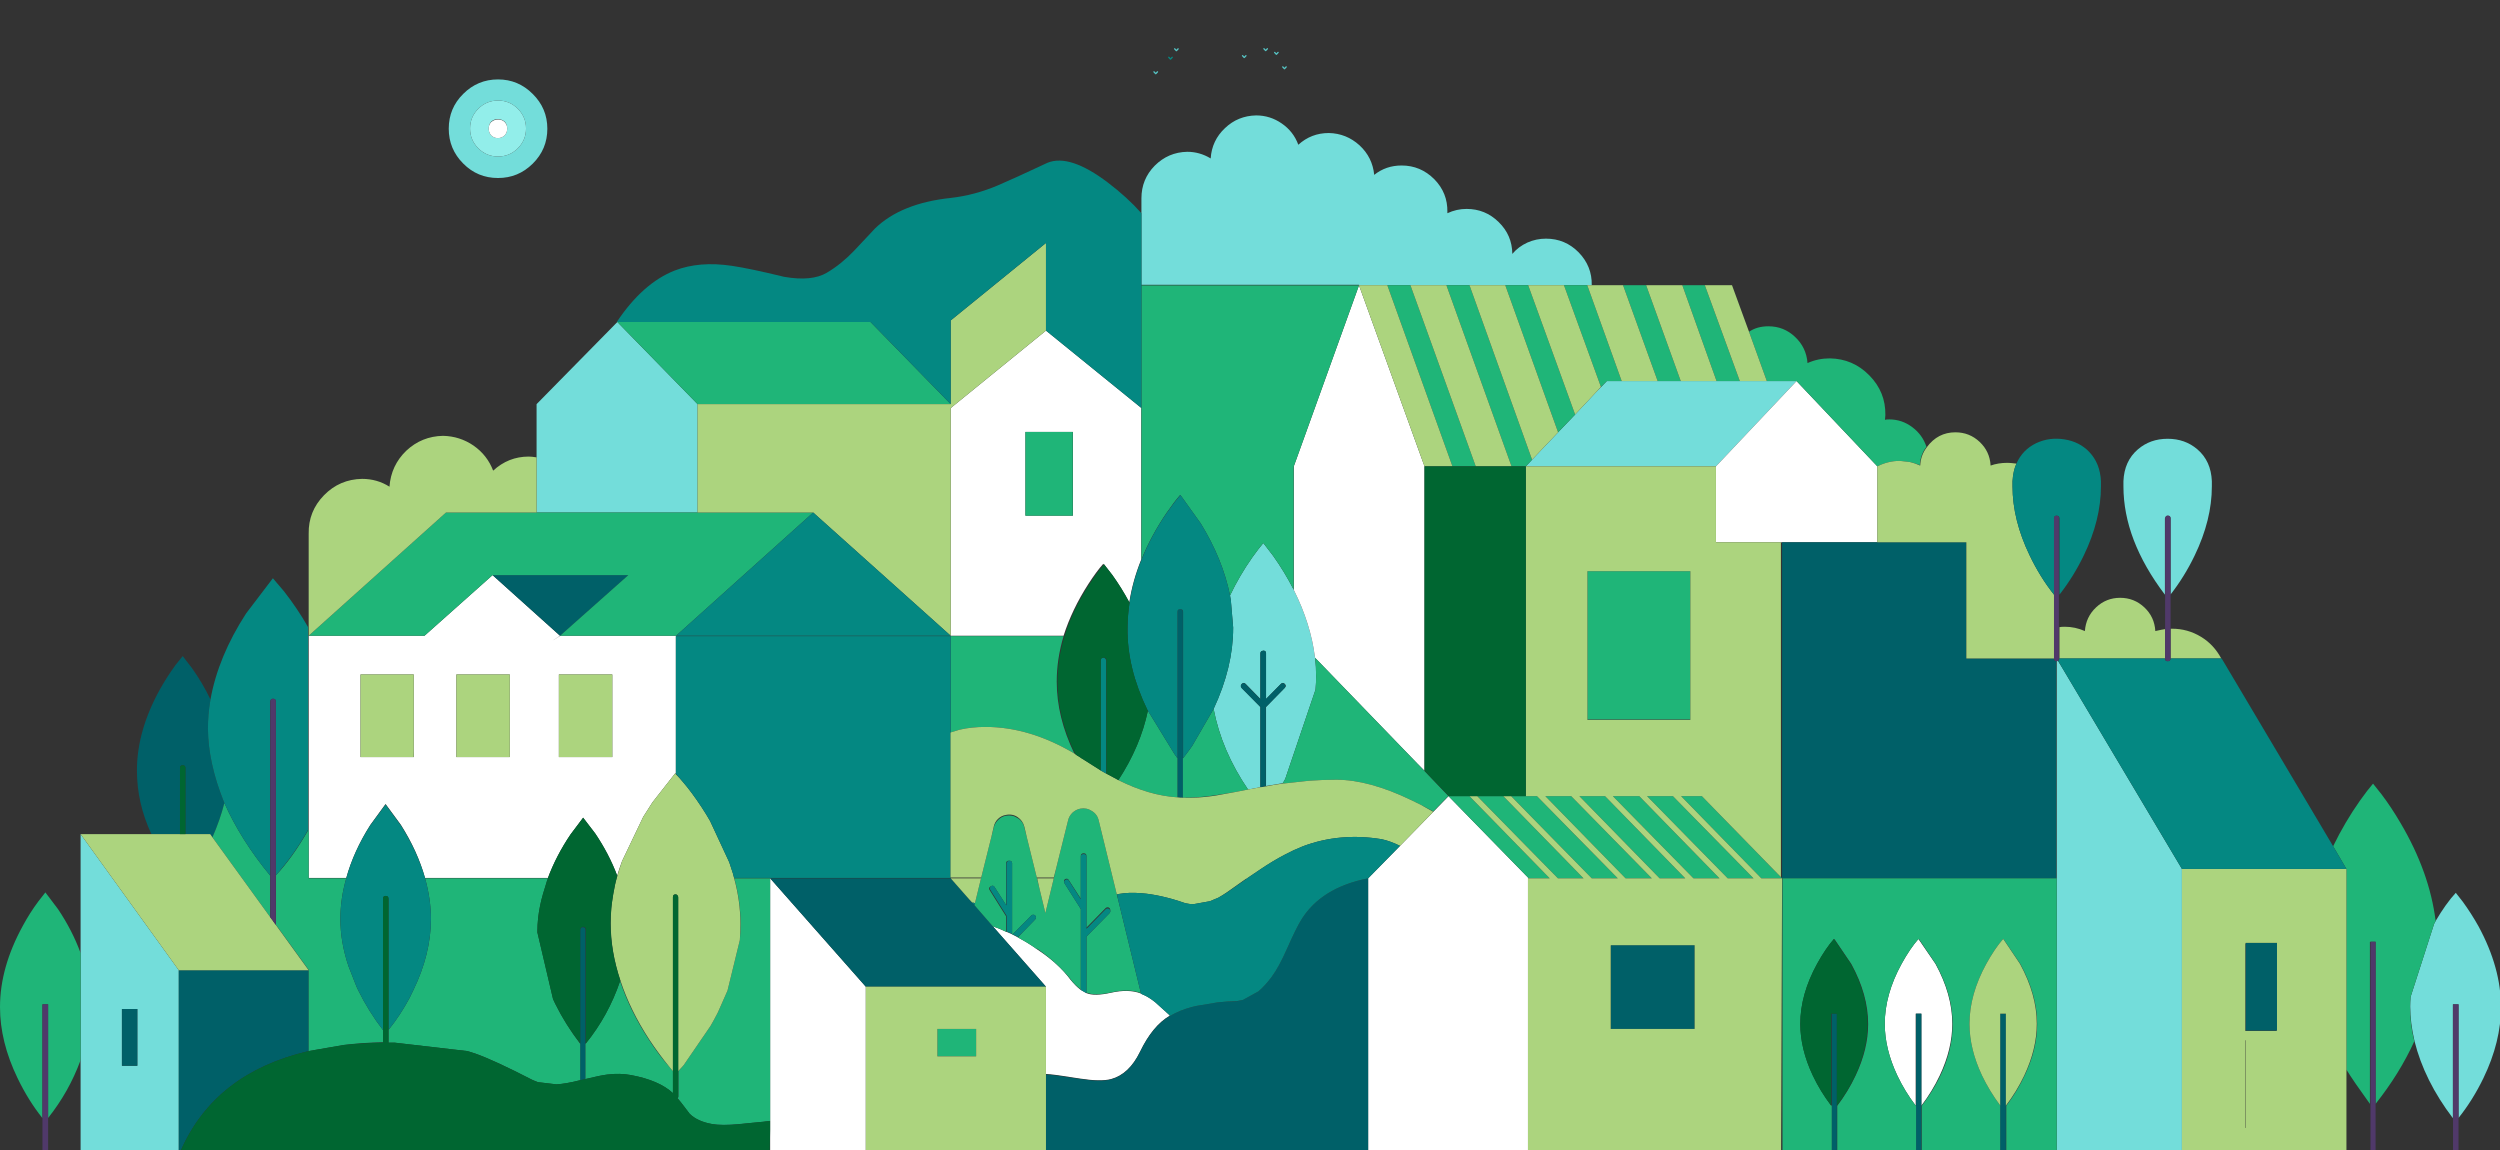
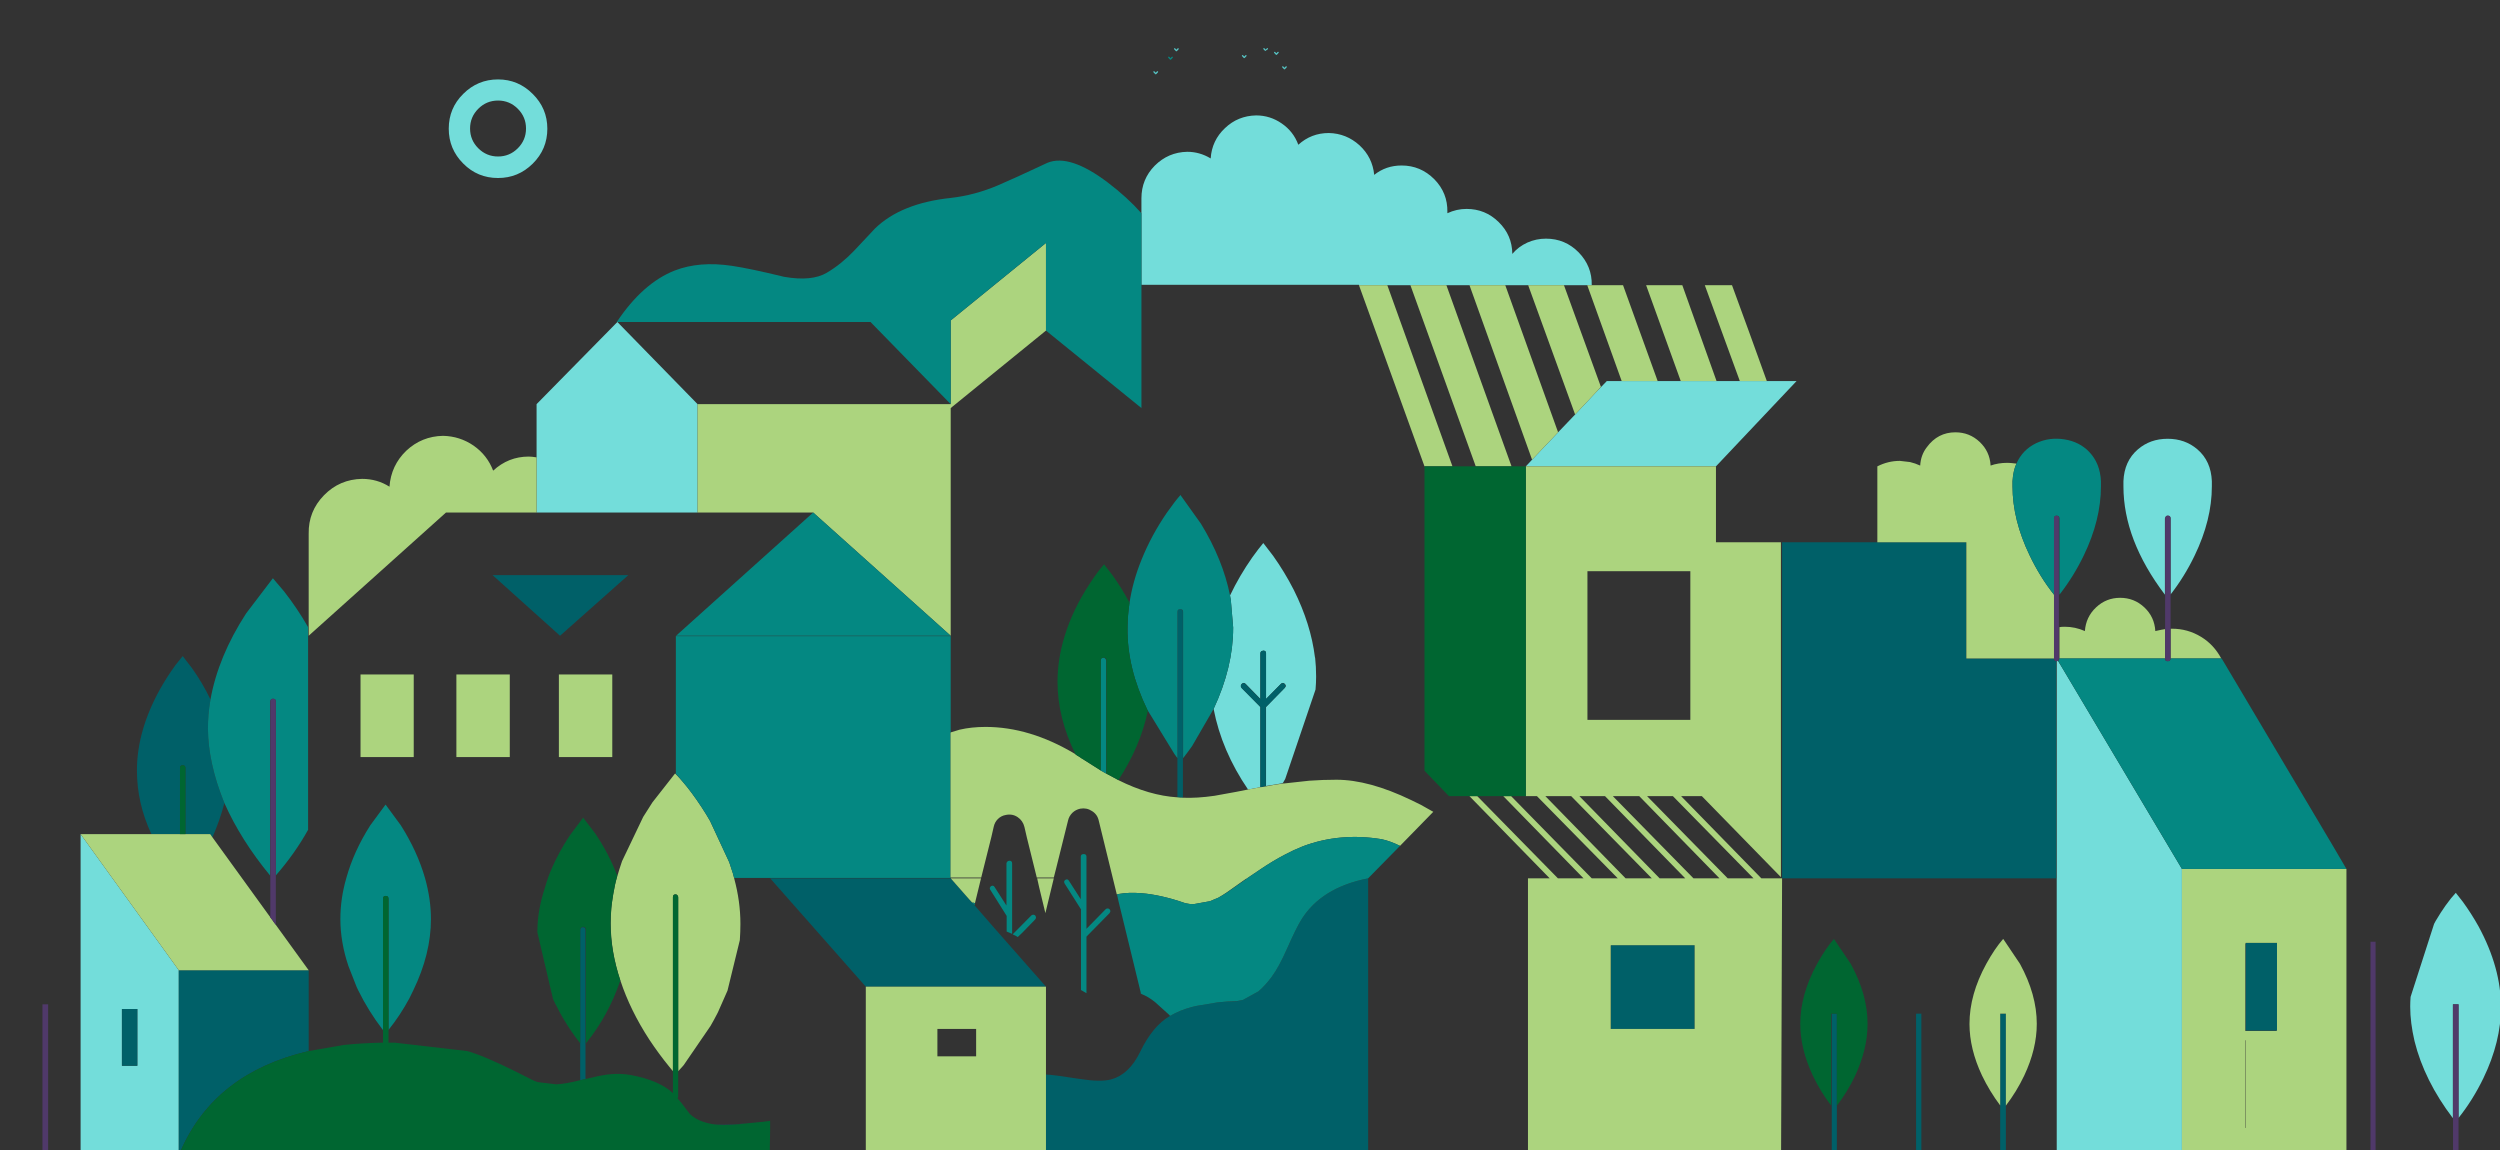
<svg xmlns="http://www.w3.org/2000/svg" id="lesparcsamenageur_anim_gauche" image-rendering="auto" baseProfile="basic" version="1.1" x="0px" y="0px" width="639" height="294">
  <rect width="100%" height="100%" fill="#333333" stroke="none" />
  <g id="copie-S.__C3.__A9quence-1r1" overflow="visible">
    <path fill="#73DDDA" stroke="none" d="M136.15 24Q132.45 20.3 127.3 20.3 122.1 20.3 118.4 24 114.7 27.65 114.7 32.9 114.7 38.1 118.4 41.8 122.05 45.5 127.3 45.5 132.45 45.5 136.15 41.85 139.9 38.15 139.9 32.9 139.9 27.7 136.15 24M132.35 27.8Q134.45 29.9 134.45 32.85 134.45 35.8 132.35 37.9 130.25 40 127.3 40 124.35 40 122.25 37.9 120.15 35.8 120.15 32.85 120.15 29.9 122.25 27.8 124.35 25.7 127.3 25.7 130.25 25.7 132.35 27.8M20.6 213.2L20.6 243.6 20.6 269.8 20.6 294 45.7 294 45.7 248 20.6 213.2M31.15 257.9L31.2 257.9 35.1 257.9 35.1 272.4 31.2 272.4 31.15 272.4 31.15 257.9M178.3 131L178.3 103.3 157.8 82.3 137.15 103.3 137.15 116.9 137.15 131 178.3 131M633.5 236.75Q631.65 233.45 629.5 230.5L627.7 228.2Q625.2 230.9 622.55 235.4 622.35 235.75 622.15 236.15L616.15 254.8Q616.05 256.05 616.05 257.3 616.05 261.35 617.15 266.1 619.65 276.2 626.95 285.8L626.95 256.7 627 256.7 628.4 256.7 628.4 285.75Q632 281.25 634.75 275.6 639.25 266.3 639.25 257.4 639.25 247.35 633.5 236.75M330.7 150.8Q330.698 150.748 330.65 150.7 328.35 146.2 325.4 142.05L322.9 138.8Q321.75 140.15 320.1 142.45 316.8 147.15 314.4 152.2L314.4 152.25Q314.447 152.393 314.45 152.5L314.45 152.55 314.6 153.35 315.2 160.4Q315.2 160.45 315.2 160.5 315.2 170.5 310.2 181.2 312.25 191.9 319 201.8L322.2 201.2 322.15 201.2 322.15 180.7 317.35 175.85Q317.15 175.55 317.15 175.35 317.15 175.1 317.35 174.85L317.4 174.8Q317.9 174.3 318.4 174.8L322.15 178.65 322.15 167Q322.15 166.7 322.35 166.5 322.5 166.35 322.75 166.35 322.8 166.3 322.85 166.3L322.9 166.3Q323.6 166.3 323.6 166.95L323.6 178.65 327.4 174.8Q327.9 174.3 328.4 174.8 328.9 175.3 328.4 175.8L328.35 175.85 323.6 180.7 323.6 200.9 327.8 200.2Q327.85 200.15 327.95 200.05 328 199.95 328.1 199.8L328.5 199.1 336.25 176.25Q336.4 174.55 336.4 172.9 336.4 170.45 336.15 168.15 336.1 168.05 336.1 168 335.05 159.5 330.7 150.8M414.5 97.4L410.7 97.4 407.95 100.25 402.6 105.95 398.25 110.5 391.6 117.5 390 119.2 438.6 119.2 459.2 97.4 451.6 97.4 444.7 97.4 438.75 97.4 429.6 97.4 423.7 97.4 414.5 97.4M405.7 72.9L406.85 72.9Q406.95 68.05 403.5 64.5 400.05 61 395.15 61 392.65 61 390.4 62 388.1 63.05 386.55 64.9 386.5 60.1 383.05 56.75 379.65 53.4 374.85 53.4 372.3 53.4 369.95 54.5L369.95 54.2Q370.05 49.3 366.6 45.8 363.1 42.3 358.25 42.3 354.25 42.3 351.25 44.7 350.8 40.2 347.5 37.15 344.15 34.1 339.65 34 335.15 34 331.85 37 330.6 33.6 327.6 31.55 324.65 29.5 321.05 29.5 316.4 29.6 313.1 32.75 309.75 35.9 309.45 40.5 306.65 38.8 303.45 38.8 298.6 38.9 295.15 42.35 291.75 45.8 291.75 50.7L291.75 54.5 291.75 72.8 347.35 72.8 347.35 72.9 354.6 72.9 360.5 72.9 369.7 72.9 375.6 72.9 384.75 72.9 390.6 72.9 399.75 72.9 405.7 72.9M526 168.9Q525.9 169 525.7 169L525.7 224.5 525.7 294 557.7 294 557.7 222.1 527.05 170.6 526 168.9M565.35 123Q565.15 117.85 561.65 114.85 558.5 112.15 554.05 112.15 549.6 112.15 546.45 114.85 542.95 117.85 542.75 123L542.75 124.3Q542.75 138 553.35 152L553.35 132.5Q553.393 132.324 553.5 132.2L553.55 132.15 553.55 132.05 553.6 132Q553.6 131.95 553.65 131.95 553.8 131.8 554.05 131.8L554.1 131.8Q554.8 131.8 554.8 132.5L554.8 151.95Q558.35 147.4 560.95 142 565.35 132.9 565.35 124.3L565.35 123Z" />
-     <path fill="#92EEEA" stroke="none" d="M134.45 32.85Q134.45 29.9 132.35 27.8 130.25 25.7 127.3 25.7 124.35 25.7 122.25 27.8 120.15 29.9 120.15 32.85 120.15 35.8 122.25 37.9 124.35 40 127.3 40 130.25 40 132.35 37.9 134.45 35.8 134.45 32.85M124.95 32.4Q125.05 31.65 125.55 31.1 126.25 30.45 127.25 30.45 128.25 30.45 129 31.1 129.5 31.65 129.6 32.4L129.65 32.85 129.65 32.9 129.55 33.6Q129.4 34.15 129 34.6 128.25 35.3 127.25 35.3 126.25 35.3 125.55 34.6 125.15 34.15 125 33.6L124.9 32.9 124.9 32.85 124.95 32.4Z" />
-     <path fill="#FFF" stroke="none" d="M125.55 31.2Q125.05 31.75 124.95 32.4L124.9 32.85 124.9 32.9 125 33.6Q125.15 34.15 125.55 34.6 126.25 35.3 127.25 35.3 128.25 35.3 129 34.6 129.4 34.15 129.55 33.6L129.65 32.9 129.65 32.85 129.6 32.4Q129.5 31.75 129 31.2 128.35 30.55 127.3 30.55 126.3 30.55 125.55 31.2M196.9 224.55L196.85 224.5 196.85 286.5 196.85 288.75 196.85 294 221.3 294 221.3 252.2 196.9 224.55M260.15 239.6Q260.05 239.55 260 239.5L258.85 238.9 258.6 238.75 258.5 238.7 257.15 238.15 256.7 237.95Q255.9 237.55 254.8 237.15L253.75 236.75 267.35 252.2 267.35 274.5Q269.1 274.55 276.2 275.7 281.4 276.5 284 275.8 288.6 274.55 291.4 268.8 294.6 262.15 299 259.6 298.9 259.5 298.85 259.4L295.25 256.15Q293.5 254.75 291.85 254.1L291.6 253.95 291.5 253.9Q288.4 252.75 283.95 253.75 279.7 254.7 277.7 253.85 277.65 253.8 277.6 253.8L276.3 253.05 276.2 253Q275 252.1 273.6 250.4 270.55 246.25 265 242.6L264.95 242.55Q264.9 242.55 264.9 242.5L264.85 242.5Q264.8 242.5 264.8 242.45 262.95 241.1 260.15 239.6M291.7 104.3L291.75 104.3 267.35 84.5 243 104.3 243 162.5 271.85 162.5Q274 155.75 278.2 149.25 280.3 146 282 144.1L282.15 144.3 282.2 144.25 284.3 146.95Q286.7 150.3 288.65 153.95 289.5 148.45 291.7 143L291.7 104.3M274.2 110.4L274.25 110.4 274.25 131.8 274.2 131.8 262.1 131.8 262.1 110.4 274.2 110.4M172.85 162.5L172.8 162.5 143.25 162.5 141.2 163.75 143.15 162.5 125.9 147 108.5 162.5 78.9 162.5 78.9 212 78.9 224.4 88.5 224.4Q90.4 217.55 94.65 210.85L98.55 205.5 102.45 210.8Q106.7 217.5 108.65 224.4L140.05 224.4Q142.2 218.65 145.85 213.25L149.05 209 152.15 213.05Q155.65 218.25 157.75 223.8L157.75 223.85Q158.3 221.95 159 220.1L164.4 208.8 166.15 206.05Q166.45 205.55 166.75 205.1L172.55 197.7 172.6 197.75 172.65 197.65 172.75 197.75 172.75 162.6 172.85 162.6 172.85 162.5M105.75 193.5L92.15 193.5 92.15 172.4 105.75 172.4 105.75 191.55 105.8 193.5 105.75 193.5M116.65 193.5L116.65 172.4 130.3 172.4 130.3 193.5 116.65 193.5M156.5 193.5L142.85 193.5 142.85 172.4 156.5 172.4 156.5 193.5M370.25 203.5L366.35 207.5 357.85 216.2 349.7 224.5 349.7 294 390.55 294 390.55 224.5 390.75 224.5 370.25 203.5M481.75 261.7Q481.75 268.1 484.95 274.9 486.9 279 489.65 282.6L489.65 282.45 489.65 259.1 489.75 259.1 491.1 259.1 491.1 282.6Q493.85 279 495.8 274.9 499 268.1 499 261.7 499 254.2 494.7 246.35L490.45 240.15 490.35 240Q488.2 242.45 486.05 246.35 481.75 254.2 481.75 261.7M479.85 138.6L479.85 119.2 459.2 97.4 438.6 119.2 438.6 138.6 455.2 138.6 455.5 138.6 479.85 138.6M347.35 72.9L347.35 72.95 331.2 117.8 330.7 119.2 330.7 150.8Q335.05 159.5 336.1 168 336.1 168.05 336.15 168.15L362.35 195.25 364.1 197 364.1 119.2 347.35 72.9Z" />
    <path fill="#006068" stroke="none" d="M188.95 287.35Q190.45 287.2 191.65 287.05 190.05 287.2 189 287.3 184.45 287.7 182 287.3 184.45 287.8 188.95 287.35M247.8 229.95L243 224.5 196.85 224.5 196.9 224.55 221.3 252.2 267.35 252.2 253.75 236.75 249.1 231.4 247.8 229.95M78.9 268.65L78.9 248 45.7 248 45.7 294 46.25 294Q54.95 274.3 78.7 268.7 78.8 268.7 78.9 268.65M35.1 257.9L31.2 257.9 31.2 272.4 35.1 272.4 35.1 257.9M149.65 237.7Q149.65 237 149 237 148.55 237 148.4 237.3 148.3 237.45 148.3 237.7L148.3 266.65 148.3 266.8 148.3 276.1 148.35 276.1 149.65 275.8 149.65 266.8 149.65 237.7M160.6 147L125.9 147 143.15 162.5 160.6 147M49.05 170.75L46.7 167.7 44.85 170Q42.7 172.95 40.85 176.25 35 186.85 35 196.9 35 205.3 38.7 213.2L46 213.2 46 196.3Q46 195.6 46.7 195.6 47.4 195.6 47.4 196.3L47.4 213.2 53.7 213.2 53.8 213.3 54.25 213.95 54.3 214Q56.25 209.55 57.35 205.25 57.3 205.1 57.25 205 53.2 194.95 53.15 186.2 53.15 182.55 53.75 179.1 53.8 178.95 53.8 178.8 51.8 174.6 49.05 170.75M301.65 155.7Q300.95 155.7 300.95 156.4L300.95 193.75 300.95 193.8 300.95 203.8 301 203.8Q301.5 203.9 302.35 203.9L302.35 193.8 302.35 156.4Q302.35 155.75 301.7 155.7L301.65 155.7M491.1 259.1L489.75 259.1 489.75 282.6 489.75 294 491.1 294 491.1 282.6 491.1 259.1M512.7 259.1L511.25 259.1 511.25 282.55 511.25 294 512.7 294 512.7 282.6 512.7 259.1M582 241L574 241 574 241.15 574 263.4 581.9 263.4 582 263.4 582 241M332.6 235.1Q331.35 237.1 329 242.4 326.9 247.15 325.1 249.6 323.45 251.85 321.65 253.4L317.75 255.55 317.35 255.65Q316.65 255.85 315.95 255.95 313.5 256 311.25 256.2L305.85 257.1Q305.2 257.25 304.6 257.4 301.55 258.2 299.1 259.65 299.05 259.7 299 259.7 294.6 262.25 291.4 268.9 288.6 274.65 284 275.9 281.3 276.6 276.15 275.8 269.15 274.7 267.35 274.65L267.35 294 349.7 294 349.7 224.5Q337.7 226.85 332.6 235.1M469.5 259.1L468.2 259.1 468.2 282.65 468.2 294 469.5 294 469.5 282.6 469.5 259.1M411.75 241.6L411.75 241.65 411.75 263 433.15 263 433.15 241.6 411.75 241.6M328.35 175.85Q328.8 175.3 328.35 174.85 328.15 174.6 327.85 174.6 327.65 174.6 327.4 174.8L323.6 178.65 323.6 166.95Q323.6 166.3 322.9 166.3L322.85 166.3Q322.8 166.3 322.75 166.35 322.5 166.35 322.35 166.5 322.15 166.7 322.15 167L322.15 178.65 322.15 178.7 318.35 174.85Q318.15 174.6 317.85 174.6 317.65 174.6 317.4 174.8L317.35 174.85Q317.15 175.1 317.15 175.35 317.15 175.55 317.35 175.85L322.15 180.7 322.15 201.2 322.2 201.2Q322.95 201 323.55 201L323.55 180.85 323.35 180.9 323.6 180.7 328.35 175.85M525 168.35L525 168.3 502.6 168.3 502.6 138.6 479.85 138.6 455.5 138.6 455.5 224.5 455.6 224.5 525.55 224.5 525.55 169 525.65 169Q525.048 168.981 525 168.35Z" />
-     <path fill="#1FB578" stroke="none" d="M189.3 236.1Q189.3 238.2 189.1 240.3L185.95 253.2 183.5 258.75Q183 259.7 182.5 260.65 182.05 261.45 181.6 262.25L174.75 272.25 174.4 272.65Q173.9 273.2 173.4 273.8L173.4 280.3Q173.4 280.5 173.2 280.7 173.65 281.25 174.2 281.95L176.3 284.7Q178.3 286.65 182 287.3 184.45 287.7 189 287.3 190.05 287.2 191.65 287.05L195.3 286.7Q195.45 286.65 195.6 286.65 196.05 286.6 196.5 286.55 196.65 286.5 196.85 286.5L196.85 224.5 187.7 224.5Q189.3 230.55 189.3 236.1M249.5 270L249.5 263 239.6 263 239.6 270 249.5 270M283.6 232.1Q283.85 232.45 283.8 232.75 283.85 233.1 283.6 233.4L277.7 239.4 277.7 253.7Q279.75 254.6 284.05 253.65 288.45 252.65 291.55 253.8L291.6 253.8 285.9 230.4 285.45 228.6 280.85 209.8Q280.5 208.15 279.1 207.3 277.75 206.4 276.1 206.7 274.95 206.95 274.1 207.75 273.25 208.6 273 209.7L270 221.75 269.35 224.5 267.2 233.4 265.6 226.75 265 224.3 262.45 214 261.85 211.6Q261.5 209.95 260.1 209.1 258.75 208.2 257.1 208.5 256 208.7 255.15 209.55 254.3 210.35 254 211.5L253.4 213.9 250.8 224.3 250.75 224.5 249.2 230.85 249.15 230.9 249.1 231.4 253.75 236.75 254.8 237.15Q255.9 237.55 256.7 237.95L257.15 238.15 257.15 234.2 252.95 227.5Q252.6 226.95 253.15 226.6 253.2 226.55 253.25 226.55 253.25 226.5 253.3 226.5 253.9 226.2 254.2 226.7L257.15 231.3 257.15 220.7Q257.15 220 257.85 220 257.9 220 257.95 220L258 220Q258.7 220 258.7 220.7L258.7 238.7 258.6 238.65 258.6 238.75 258.85 238.9 258.9 238.85 258.85 238.8 263.6 234Q263.8 233.8 264.1 233.8 264.4 233.8 264.6 234 265 234.5 264.6 235L261.4 238.3 260.15 239.6Q262.95 241.1 264.8 242.45 264.848 242.498 264.9 242.5 264.9 242.55 264.95 242.55L265 242.6 265.05 242.45Q270.3 246.1 273.65 250.3 274.75 251.8 276.25 252.9L276.25 232.35 272.1 225.8Q272 225.6 272 225.45 271.8 225 272.25 224.7 272.5 224.55 272.75 224.6 273.05 224.7 273.15 224.9L276.25 229.7 276.25 218.95 276.25 218.8Q276.25 218.1 277 218.1 277.7 218.1 277.7 218.8L277.7 218.95 277.7 237.1 282.6 232.1Q282.8 231.9 283.1 231.9 283.4 231.9 283.6 232.1M20.6 243.6Q18.5 237.85 14.85 232.4L11.6 228.1 9.8 230.4Q7.6 233.35 5.8 236.7 0 247.3 0 257.4 0 266.3 4.5 275.6 7.25 281.3 10.85 285.8L10.85 256.7 12.3 256.7 12.3 285.75Q17.6 279.1 20.55 271.1L20.6 269.8 20.6 243.6M54.3 214L54.25 213.95 69.05 234.4 69.05 223.8Q61.55 214.7 57.35 205.25 56.25 209.55 54.3 214M149.75 266.7Q149.7 266.75 149.65 266.8L149.65 275.8Q153.3 274.9 155.25 274.65 158.5 274.25 161.35 274.8 168.5 276.15 172 279.4L172 273.8Q171.55 273.25 171.1 272.7 168.45 269.75 165.8 265.65 161 258.3 158.5 250.75 155.5 259.6 149.75 266.7M87 234.9Q87 229.7 88.5 224.5L78.9 224.5 78.9 224.4 78.9 212Q74.75 219.25 70.55 223.7L70.55 236.4 78.9 247.9 78.9 248 78.9 268.65 87.8 267.1Q92.55 266.5 97.9 266.4L97.9 263.3Q94.2 258.5 91.55 253.1 91.15 252.3 90.85 251.5L89.05 246.9Q87 240.8 87 234.9M139.55 226Q139.75 225.25 140.05 224.5L108.65 224.5Q110.15 229.85 110.15 234.9 110.15 243.8 105.65 253.1 105.15 254.15 104.65 255.15 102.25 259.6 99.3 263.25L99.3 266.5 100.85 266.5 119.4 268.65 119.95 268.8Q120.75 269.05 121.55 269.3 126.45 271.05 136.05 276 136.75 276.3 137.5 276.6L142.15 277.15Q142.2 277.15 142.25 277.15 144.5 277.05 148.3 276.1L148.3 266.8Q144.5 261.8 141.9 256.55 141.6 255.95 141.35 255.35L137.35 238.3Q137.35 238.25 137.35 238.2 137.35 236.4 137.55 234.6 137.9 231.55 138.8 228.45L139.55 226M178.3 103.3L243 103.3 222.5 82.3 157.8 82.3 178.3 103.3M300.6 193.3L300.2 192.75 293.4 181.65Q291.5 190.75 285.85 199.4 293.75 203.35 300.95 203.8L300.95 193.8Q300.799 193.611 300.65 193.4L300.6 193.3M302.4 193.75L302.35 193.8 302.35 203.9Q305.9 203.95 310.45 203.3 311.8 203.1 315.95 202.4L319 201.8Q312.25 191.9 310.2 181.2L304.7 190.7Q303.6 192.25 302.4 193.8L302.4 193.75M245.3 186.5Q248.35 185.8 251.9 185.8 263.15 185.8 274.6 192.6 270.1 183.3 270.1 174.2 270.1 168.45 271.85 162.6L243 162.6 243 187.2 245.3 186.5M262.1 131.8L274.2 131.8 274.2 110.4 262.1 110.4 262.1 131.8M172.8 162.5L207.85 131 178.3 131 137.15 131 114 131 78.9 162.5 108.5 162.5 125.9 147 160.6 147 143.15 162.5 143.25 162.5 172.8 162.5M613.6 210.4Q611.3 206.45 608.7 203L606.55 200.3Q605.2 201.85 603.2 204.65 599.3 210.2 596.35 216.3L599.75 222.1 599.75 273.4Q601.45 276.2 605.75 282.15L605.75 240.75 605.9 240.75 605.9 240.7 607.2 240.7 607.2 282.15Q613.35 274.4 617.1 266.15 616 261.75 616 257.35 616 256.1 616.15 254.8L622.15 236.15Q622.35 235.75 622.55 235.4 621 222.95 613.6 210.4M384.25 203.5L377.6 203.5 398.2 224.5 404.75 224.5 384.25 203.5M370.35 203.5L370.25 203.5 390.75 224.5 396.1 224.5 375.6 203.5 370.35 203.5M406.85 224.5L413.5 224.5 392.85 203.5 390 203.5 386.25 203.5 406.85 224.5M455.5 224.5L455.2 224.2 435 203.5 429.7 203.5 450.2 224.5 455.5 224.5M468.75 240L468.85 240.15Q468.85 240.1 468.9 240.05L473.2 246.4Q477.5 254.25 477.5 261.75 477.5 268.15 474.3 274.9 472.4 278.95 469.6 282.65L469.6 294 489.75 294 489.75 282.6Q489.7 282.5 489.65 282.45L489.65 282.6Q486.9 279 484.95 274.9 481.75 268.1 481.75 261.7 481.75 254.2 486.05 246.35 488.2 242.45 490.35 240L490.45 240.15Q490.45 240.1 490.5 240.05L494.8 246.4Q499.1 254.25 499.1 261.75 499.1 272.2 491.2 282.65L491.2 294 511.25 294 511.25 282.55Q508.55 278.95 506.6 274.9 503.4 268.1 503.4 261.7 503.4 254.2 507.7 246.35 509.85 242.45 512 240L512.1 240.1 512.1 240.05 516.4 246.4Q520.7 254.25 520.7 261.75 520.7 268.15 517.5 274.9 515.6 278.95 512.8 282.65L512.8 294 525.7 294 525.7 224.5 525.55 224.5 455.6 224.5 455.6 294 468.2 294 468.2 282.65Q468.1 282.55 468.05 282.45L468.05 282.6Q465.3 279 463.35 274.9 460.15 268.1 460.15 261.7 460.15 254.2 464.45 246.35 466.6 242.45 468.75 240M421 203.5L441.6 224.5 448.2 224.5 427.6 203.5 421 203.5M424.2 224.5L430.75 224.5 410.25 203.5 403.7 203.5 424.2 224.5M415.5 224.5L422.2 224.5 401.6 203.5 395 203.5 415.5 224.5M419 203.5L412.25 203.5 432.85 224.5 439.5 224.5 419 203.5M432.05 146L405.75 146 405.75 183.9 432.05 183.9 432.05 146M336.15 168.15Q336.4 170.45 336.4 172.9 336.4 174.55 336.25 176.25L328.5 199.1 328.1 199.8Q328 199.95 327.95 200.05 327.85 200.2 327.75 200.3 327.829 200.260 327.9 200.25L328.25 200.25 334.65 199.55Q338.1 199.3 341.55 199.3L341.6 199.3Q349.9 199.3 360.7 204.5L363.15 205.7Q364.7 206.5 366.35 207.4L370.15 203.5 370.25 203.5 362.35 195.25 336.15 168.15M330.65 119.25L331.2 117.8 347.35 72.95 291.75 72.95 291.75 104.3 291.75 143Q294.25 136.85 298.2 131.05 300.2 128.15 301.65 126.5L301.7 126.55 301.7 126.5 306.95 133.85Q312.55 143 314.4 152.2 316.8 147.15 320.1 142.45 321.75 140.15 322.9 138.8L325.4 142.05Q328.35 146.2 330.65 150.7L330.65 119.25M375.6 72.9L369.7 72.9 386.35 119.2 390 119.2 391.6 117.5 375.6 72.9M390.6 72.9L384.75 72.9 398.25 110.5 402.6 105.95 390.6 72.9M360.5 72.9L354.6 72.9 371.25 119.2 377.2 119.2 360.5 72.9M410.7 97.4L414.5 97.4 405.7 72.9 399.75 72.9 409.2 98.9 410.7 97.4M420.75 72.9L414.85 72.9 423.7 97.4 429.6 97.4 420.75 72.9M435.75 72.9L430 72.9 438.75 97.4 444.7 97.4 435.75 72.9M492.4 114.2Q491.4 111.15 488.8 109.2 486.15 107.2 482.9 107.2 482.2 107.2 481.8 107.3L481.9 106.1Q482 100.2 477.8 95.95 473.65 91.7 467.7 91.6 464.7 91.6 462 92.8 461.7 88.8 458.8 86.1 455.95 83.4 452 83.4 449.1 83.4 447.05 84.8L451.6 97.4 459.2 97.4 479.85 119.2Q482.6 117.8 485.6 117.8L488.2 118.1Q489.45 118.35 490.7 118.9 490.85 116.2 492.4 114.2Z" />
    <path fill="#ACD47E" stroke="none" d="M267.35 274.65L267.35 274.5 267.35 252.2 221.3 252.2 221.3 294 267.35 294 267.35 274.65M249.5 263L249.5 270 239.6 270 239.6 263 249.5 263M265.1 224.5L265.6 226.75 267.2 233.4 269.35 224.5 265.1 224.5M248.5 230.7Q248.85 230.7 249.2 230.85L250.75 224.5 243 224.5 247.8 229.95 248.5 230.7M54.25 213.95L53.8 213.3 53.7 213.2 47.4 213.2 46 213.2 38.7 213.2 20.6 213.2 45.7 248 78.9 248 70.5 236.4Q70.15 235.9 69.8 235.45 69.7 235.35 69.65 235.2L69.1 234.5 69.05 234.4 54.25 213.95M78.9 136.4L78.9 162.5 114 131 137.15 131 137.15 116.9Q135.85 116.7 135.15 116.7 129.95 116.7 126.05 120.3 124.55 116.35 121.05 113.9 117.55 111.5 113.25 111.4 107.8 111.5 103.85 115.2 99.95 118.95 99.55 124.4 96.4 122.4 92.55 122.4 86.8 122.5 82.8 126.6 78.8 130.7 78.9 136.4M172.75 197.9L172.6 197.75 172.55 197.7 166.75 205.1Q166.45 205.55 166.15 206.05L164.4 208.8 159 220.1Q158.35 222 157.8 223.9 157.6 224.6 157.4 225.3L157.2 226.15Q156.7 228.55 156.4 230.8L156.25 232.15Q156.1 234.1 156.1 236.1 156.1 243.2 158.6 250.7 161.1 258.25 165.95 265.7 168.4 269.4 171.1 272.7 171.55 273.25 172 273.8L172 229.3Q172 228.6 172.65 228.6 173 228.6 173.2 228.9 173.35 229.05 173.35 229.4L173.35 273.8Q173.85 273.2 174.4 272.65L174.75 272.25 181.6 262.25Q182.05 261.45 182.5 260.65 183 259.7 183.5 258.75L185.95 253.2 189.1 240.3Q189.25 238.2 189.25 236.1 189.25 230.4 187.65 224.5 187.5 223.9 187.35 223.3L186.4 220.4 181.5 209.85Q180.5 208.1 179.35 206.35 176.75 202.4 174.45 199.75 173.55 198.7 172.75 197.9M142.85 193.5L156.5 193.5 156.5 172.4 142.85 172.4 142.85 193.5M116.65 172.4L116.65 193.5 130.3 193.5 130.3 172.4 116.65 172.4M92.15 193.5L105.75 193.5 105.75 191.55 105.75 172.4 92.15 172.4 92.15 193.5M267.35 62.1L243 81.9 243 103.3 178.3 103.3 178.3 131 207.85 131 243 162.5 243 104.3 267.35 84.5 267.35 62.1M516.3 246.35L512.1 240.1 512 240Q509.85 242.45 507.7 246.35 503.4 254.2 503.4 261.7 503.4 268.1 506.6 274.9 508.55 278.95 511.25 282.55L511.25 259.1 512.7 259.1 512.7 282.6Q515.45 279 517.4 274.9 520.6 268.1 520.6 261.7 520.6 254.2 516.3 246.35M599.75 294L599.75 273.4 599.75 222.1 557.7 222.1 557.7 294 599.75 294M573.9 241.15L574 241.15 574 241 582 241 582 263.4 581.9 263.4 581.9 263.5 573.9 263.5 573.9 241.15M573.9 265.9L574 265.9 574 288.3 573.9 288.3 573.9 265.9M353.15 214.5Q355.3 214.95 357.85 216.2L366.35 207.5Q364.7 206.55 363.15 205.7L360.7 204.5Q349.9 199.3 341.6 199.3L341.55 199.3Q338.1 199.3 334.65 199.55L328.25 200.25 327.9 200.25Q327.839 200.260 327.8 200.3L327.75 200.3Q325.05 200.65 323.6 201 322.6 201.2 322.2 201.2L319 201.8 315.95 202.4Q312.25 203.1 310.45 203.4 305.95 204.05 302.35 203.9 301.5 203.9 301 203.8L300.95 203.8Q293.75 203.35 285.85 199.4 285.75 199.35 285.7 199.3L282.8 197.75 282.75 197.75 282.7 197.7Q281.85 197.2 281.35 196.95L281.3 196.9 277.2 194.3Q276.7 194 276.3 193.75L276.2 193.65Q275.6 193.25 275.3 193.1 275.05 192.95 274.9 192.8 274.75 192.7 274.6 192.6 263.15 185.8 251.9 185.8 248.35 185.8 245.3 186.5L243 187.2 242.9 187.2 242.9 224.3 243 224.3 250.8 224.3 253.4 213.9 254 211.3Q254.25 210.15 255.05 209.35 255.9 208.5 257.1 208.3 258.75 207.95 260.1 208.85 261.45 209.75 261.85 211.4L262.45 214 265 224.3 269.35 224.3 270 221.75 273 209.7Q273.25 208.6 274.1 207.75 274.95 206.95 276.1 206.7 277.75 206.4 279.1 207.3 280.5 208.15 280.85 209.8L285.45 228.6Q285.593 228.552 285.7 228.55L285.8 228.55 285.95 228.5Q288.4 228.05 291.75 228.3 296.75 228.7 302.95 230.85 303.5 230.95 304.05 231.05L305.1 231.1 309.25 230.35 311.4 229.45Q312.45 228.85 313.55 228.1L318.5 224.6 318.65 224.6Q318.7 224.55 318.75 224.5 319.4 224.05 320 223.65L322 222.3Q325.4 220 328.4 218.45L330.7 217.3Q331.9 216.75 333.05 216.3 342.5 212.75 353.15 214.5M438.6 138.6L438.6 119.2 390 119.2 390 203.5 392.85 203.5 413.5 224.5 406.85 224.5 386.25 203.5 384.25 203.5 404.75 224.5 398.2 224.5 377.6 203.5 375.6 203.5 396.1 224.5 390.75 224.5 390.55 224.5 390.55 294 455.25 294 455.5 224.5 450.2 224.5 429.7 203.5 435 203.5 455.2 224.2 455.2 138.6 438.6 138.6M405.75 146L432.05 146 432.05 183.9 432.05 184 405.75 184 405.75 183.9 405.75 146M412.25 203.5L419 203.5 439.5 224.5 432.85 224.5 412.25 203.5M411.7 241.65L411.75 241.65 411.75 241.6 433.15 241.6 433.15 263 411.75 263 411.7 263 411.7 241.65M422.2 224.5L415.5 224.5 395 203.5 401.6 203.5 422.2 224.5M430.75 224.5L424.2 224.5 403.7 203.5 410.25 203.5 430.75 224.5M441.6 224.5L421 203.5 427.6 203.5 448.2 224.5 441.6 224.5M369.7 72.9L360.5 72.9 377.2 119.2 386.35 119.2 369.7 72.9M384.75 72.9L375.6 72.9 391.6 117.5 398.25 110.5 384.75 72.9M399.75 72.9L390.6 72.9 402.6 105.95 407.95 100.25 409.2 98.9 399.75 72.9M354.6 72.9L347.35 72.9 364.1 119.2 371.25 119.2 354.6 72.9M429.6 97.4L438.75 97.4 430 72.9 420.75 72.9 429.6 97.4M414.85 72.9L406.85 72.9 405.7 72.9 414.5 97.4 423.7 97.4 414.85 72.9M442.7 72.9L435.75 72.9 444.7 97.4 451.6 97.4 447.05 84.8 442.7 72.9M555.2 160.7L554.8 160.7 554.8 168.3 567.75 168.3Q565.85 164.75 562.55 162.75 559.15 160.7 555.2 160.7M526.4 160.3L526.4 168.3 553.35 168.3 553.4 168.3 553.4 160.8Q552.4 160.95 550.9 161.3 550.7 157.7 548.1 155.25 545.5 152.8 541.9 152.8 538.35 152.8 535.75 155.25 533.15 157.7 532.9 161.3 530.4 160.2 527.8 160.2 526.8 160.2 526.4 160.3M514.4 123Q514.55 120.35 515.4 118.5 513.8 118.3 513.1 118.3 510.75 118.3 508.8 119 508.6 115.4 506 112.95 503.4 110.5 499.8 110.5 495.3 110.5 492.5 114.3 490.95 116.3 490.8 119 489.5 118.4 488.2 118.1L485.6 117.8Q482.6 117.8 479.85 119.2L479.85 138.6 502.6 138.6 502.6 168.3 525 168.3 525 152Q521.4 147.45 518.8 142 514.4 132.9 514.4 124.3L514.4 123Z" />
    <path fill="#048882" stroke="none" d="M258.85 238.8L258.9 238.85Q259.95 239.35 260.15 239.5L261.4 238.3 264.6 235Q265 234.5 264.6 234 264.4 233.8 264.1 233.8 263.8 233.8 263.6 234L258.85 238.8M249.2 230.85Q248.85 230.7 248.5 230.7L249.1 231.4 249.15 230.9 249.2 230.85M257.5 220.2Q257.25 220.45 257.25 220.7L257.25 231.45 257.15 231.3 254.2 226.7Q253.9 226.2 253.3 226.5 253.25 226.5 253.25 226.55 253.1 226.7 253 226.95 252.95 227.2 253.1 227.4L257.3 234.1 257.3 238.1 258.6 238.65 258.7 238.7 258.7 220.7Q258.7 220 258 220L257.95 220Q257.65 220.05 257.5 220.2M283.6 233.4Q283.85 233.1 283.8 232.75 283.75 232.6 283.6 232.4 283.4 232.2 283.1 232.2 282.8 232.2 282.6 232.4L277.7 237.4 277.7 237.1 277.7 218.95Q277.687 218.3 277 218.3 276.263 218.3 276.25 218.95L276.25 229.7 276.25 229.85 273.2 225.1Q272.85 224.55 272.3 224.9 271.95 225.15 272 225.45 272 225.6 272.1 225.8L276.25 232.35 276.3 232.4 276.3 253.05 277.6 253.8Q277.65 253.8 277.7 253.85L277.7 253.7 277.7 239.4 283.6 233.4M98.55 205.65L94.65 210.95Q90.4 217.6 88.5 224.5 87 229.7 87 234.9 87 240.8 89.05 246.9L90.85 251.5Q91.15 252.3 91.55 253.1 94.2 258.5 97.9 263.3L97.9 229.7Q97.9 229 98.55 229L98.6 229Q99.3 229 99.3 229.7L99.3 263.25Q102.25 259.6 104.65 255.15 105.15 254.15 105.65 253.1 110.15 243.8 110.15 234.9 110.15 229.85 108.65 224.5 106.7 217.65 102.45 210.95L98.55 205.65M78.75 160.3Q76 155.5 72.6 151.15L69.75 147.8 62.9 156.8Q55.75 167.85 53.8 178.8 53.8 178.95 53.75 179.1 53.15 182.55 53.15 186.2 53.2 194.95 57.25 205 57.3 205.1 57.35 205.25 61.55 214.7 69.05 223.8L69.05 179.4Q69.05 179.15 69.15 179 69.3 178.6 69.8 178.6 70.5 178.6 70.5 179.3L70.5 223.75Q70.501 223.7 70.55 223.7 75.35 218.2 78.75 212.1L78.75 160.3M282.5 168.35Q282.303 168.103 282.15 168.1L282.1 168.1Q281.35 168.1 281.35 168.8L281.35 196.95Q281.85 197.2 282.7 197.7L282.75 197.75 282.75 168.8Q282.7 168.55 282.5 168.35M301.7 126.5L301.7 126.55Q300.25 128.2 298.25 131.05 294.3 136.8 291.8 143 289.55 148.5 288.7 154.1 288.2 157.6 288.2 160.5 288.05 170.65 293.25 181.4 293.3 181.55 293.4 181.65L300.2 192.75 300.6 193.3 300.65 193.4Q300.8 193.6 300.95 193.75L300.95 156.4Q300.95 155.7 301.65 155.7L301.7 155.7Q302.4 155.7 302.4 156.4L302.4 193.75 302.4 193.8Q303.6 192.25 304.7 190.7L310.2 181.2Q315.2 170.5 315.2 160.5 315.2 160.45 315.2 160.4L314.6 153.35 314.45 152.55 314.45 152.5Q314.446 152.440 314.4 152.3L314.4 152.25 314.4 152.2Q312.55 143 306.95 133.85L301.7 126.5M172.85 162.6L172.75 162.6 172.75 197.75 172.75 197.8Q173.6 198.7 174.45 199.75 176.75 202.4 179.35 206.35 180.5 208.1 181.5 209.85L186.4 220.4 187.35 223.3Q187.5 223.85 187.65 224.4L243 224.4 243 224.3 242.9 224.3 242.9 187.2 243 187.2 243 162.6 172.85 162.6M172.8 162.5L172.85 162.5 243 162.5 207.85 131 172.8 162.5M283.15 46.65Q273.45 39.3 267.75 41.6 258.9 45.75 255.25 47.3 249.2 49.9 242.95 50.6 230.3 51.95 223.65 58.4 220.15 62.15 218.3 64.1 215 67.55 211.35 69.7 207.5 72 200.4 70.75 191.8 68.65 187.1 67.95 178.75 66.7 172.45 69.15 164.3 72.35 157.65 82.3L157.8 82.3 222.5 82.3 243 103.3 243 81.9 267.35 62.1 267.35 84.5 291.75 104.3 291.75 72.95 291.75 72.8 291.75 54.5Q288.05 50.35 283.15 46.65M357.85 216.2Q355.3 214.95 353.15 214.5 342.5 212.75 333.05 216.3 331.9 216.75 330.7 217.3L328.4 218.45Q325.4 220 322 222.3L320 223.65Q319.4 224.05 318.75 224.5 318.7 224.55 318.65 224.6 316.9 225.85 313.65 228.1 312.5 228.85 311.4 229.45L309.25 230.35 305.1 231.1 304.05 231.05Q303.5 230.95 302.95 230.85 296.75 228.7 291.75 228.3 288.4 228.05 285.95 228.5L285.8 228.55 285.7 228.55Q285.640 228.553 285.5 228.6L285.9 230.4 291.6 253.8 291.55 253.8 291.6 253.95 291.85 254.1Q293.5 254.75 295.25 256.15L298.85 259.4Q298.9 259.5 299 259.6 299.05 259.65 299.1 259.65 301.55 258.2 304.6 257.4 305.2 257.25 305.85 257.1L311.25 256.2Q313.55 255.95 316.1 255.9 316.75 255.8 317.35 255.65L317.75 255.55 321.65 253.4Q323.45 251.85 325.1 249.6 326.9 247.15 329 242.4 331.35 237.1 332.6 235.1 337.7 226.85 349.7 224.5L357.85 216.2M526.35 168.3Q526.35 168.75 526.05 168.9L527.05 170.6 557.7 222.1 599.75 222.1 596.35 216.3 567.85 168.3 567.75 168.3 554.8 168.3Q554.8 169 554.1 169L554.05 169Q553.35 169 553.35 168.3L526.4 168.3 526.35 168.3M537 123Q536.8 118.45 534 115.5 531.5 112.9 527.65 112.3 523.85 111.7 520.5 113.25 516.95 114.95 515.4 118.5 514.55 120.35 514.4 123L514.4 124.3Q514.4 132.9 518.8 142 521.4 147.45 525 152L525 132.5Q525 131.8 525.7 131.8L525.75 131.8Q525.85 131.8 525.9 131.85 526 131.85 526.05 131.9 526.4 132.05 526.4 132.5L526.4 152Q530.05 147.3 532.6 142 537 132.9 537 124.3L537 123Z" />
    <path fill="#50396A" stroke="none" d="M12.3 256.7L10.85 256.7 10.85 285.8 10.85 294 12.3 294 12.3 285.75 12.3 256.7M69.15 179Q69.1 179.1 69.1 179.3L69.1 234.5 69.65 235.2Q69.7 235.35 69.8 235.45 70.15 235.9 70.5 236.4L70.5 223.75 70.5 179.3Q70.5 178.6 69.8 178.6 69.3 178.6 69.15 179M628.4 294L628.4 285.75 628.4 256.7 627 256.7 627 294 628.4 294M605.9 240.7L605.9 240.75 605.9 294 607.2 294 607.2 282.15 607.2 240.7 605.9 240.7M526.15 132Q526.1 131.95 526.05 131.9 526 131.85 525.9 131.85 525.85 131.8 525.75 131.8L525.7 131.8Q525 131.8 525 132.5L525 152 525 168.3 525 168.35Q525.048 168.981 525.65 169L525.7 169Q525.9 169 526 168.9 526.25 168.8 526.25 168.3L526.25 132.5Q526.35 132.2 526.15 132M553.55 132.15L553.5 132.2Q553.4 132.325 553.4 132.5L553.4 160.8 553.4 168.3Q553.4 168.95 554.05 169L554.1 169Q554.8 169 554.8 168.3L554.8 160.7 554.8 151.95 554.8 132.5Q554.8 131.8 554.1 131.8L554.05 131.8Q553.8 131.8 553.65 131.95 553.6 131.95 553.6 132L553.55 132.05 553.55 132.15Z" />
    <path fill="#006631" stroke="none" d="M99.3 229.7Q99.3 229 98.6 229L98.55 229Q97.9 229 97.9 229.7L97.9 263.3 97.9 266.4 97.9 266.5 97.8 266.5Q92.55 266.6 87.8 267.1L78.9 268.65Q78.8 268.7 78.7 268.7 54.95 274.3 46.25 294L196.75 294 196.85 288.75 196.85 286.5Q196.65 286.5 196.5 286.55 196.05 286.6 195.6 286.65 195.45 286.65 195.3 286.7L191.65 287.05Q190.45 287.2 188.95 287.35 184.45 287.8 182 287.3 178.3 286.65 176.3 284.7L174.2 281.95Q173.6 281.25 173.15 280.7 173.35 280.55 173.35 280.3L173.35 273.8 173.35 229.4Q173.35 229.05 173.2 228.9 173 228.6 172.65 228.6 172 228.6 172 229.3L172 273.8 172 279.4Q168.5 276.15 161.35 274.8 158.5 274.25 155.25 274.65 153.3 274.9 149.65 275.8L148.35 276.1 148.3 276.1Q144.5 277.05 142.25 277.15 142.2 277.15 142.15 277.15L137.5 276.6Q136.7 276.35 136 276 126.4 271.05 121.45 269.3 120.7 269.05 119.95 268.8L119.4 268.65 100.85 266.5 99.3 266.5 99.3 263.25 99.3 229.7M149.05 209L145.85 213.25Q142.2 218.65 140.05 224.4 140.05 224.45 140.05 224.5 139.75 225.25 139.55 226L138.8 228.45Q137.9 231.55 137.55 234.6 137.35 236.4 137.35 238.2 137.35 238.25 137.35 238.3L141.35 255.35Q141.6 255.9 141.9 256.5 144.65 262.05 148.3 266.65L148.3 237.7Q148.3 237.45 148.4 237.3 148.55 236.9 149.05 236.9 149.75 236.9 149.75 237.6L149.75 266.7Q155.5 259.6 158.5 250.75 158.55 250.65 158.55 250.6 156.05 243.1 156.05 236 156.05 234.15 156.25 232.15L156.4 230.8Q156.7 228.55 157.2 226.15L157.4 225.3Q157.55 224.55 157.75 223.85L157.75 223.8Q155.65 218.25 152.15 213.05L149.05 209M47.4 196.3Q47.4 195.6 46.7 195.6 46 195.6 46 196.3L46 213.2 47.4 213.2 47.4 196.3M282.2 144.25L282.15 144.3Q280.45 146.2 278.4 149.4 274.15 155.9 272.1 162.65 270.3 168.55 270.3 174.25 270.3 183.45 274.9 192.8 275.05 192.95 275.3 193.1 275.6 193.25 276.2 193.65L276.3 193.75Q276.7 194 277.2 194.3L281.3 196.9 281.35 196.95 281.35 168.8Q281.35 168.1 282.1 168.1L282.15 168.1Q282.8 168.102 282.8 168.8L282.8 197.75 285.7 199.3Q285.75 199.35 285.85 199.4 291.5 190.75 293.4 181.65 293.3 181.55 293.25 181.4 288.05 170.65 288.2 160.5 288.2 157.6 288.7 154.1 288.65 154 288.65 153.95 286.7 150.3 284.3 146.95L282.2 144.25M468.85 240.15L468.75 240Q466.6 242.45 464.45 246.35 460.15 254.2 460.15 261.7 460.15 268.1 463.35 274.9 465.3 279 468.05 282.6L468.05 282.45 468.05 259.1 468.2 259.1 469.5 259.1 469.5 282.6Q472.25 279.05 474.2 274.9 477.35 268.1 477.35 261.7 477.35 254.2 473.05 246.35L468.85 240.15M390 119.2L386.35 119.2 377.2 119.2 371.25 119.2 364.1 119.2 364.1 197 370.35 203.5 375.6 203.5 377.6 203.5 384.25 203.5 386.25 203.5 390 203.5 390 119.2Z" />
    <g id="oiseaux" transform="matrix(.243 0 0 .243 311.85 19)">
      <animateTransform attributeName="transform" additive="replace" type="translate" dur="6s" keyTimes="0;.993;1" values="311.849,15.649;311.85,15.65;311.85,15.65" fill="freeze" />
      <animateTransform attributeName="transform" additive="sum" type="scale" dur="6s" keyTimes="0;.993;1" values=".243,.243;1,1;1,1" fill="freeze" />
      <animateTransform attributeName="transform" additive="sum" type="translate" dur="6s" keyTimes="0;.993;1" values="-.2,13.6;0,13.85;0,13.85" fill="freeze" />
      <path fill="#048882" stroke="none" d="M-49.85 -17.4Q-49.45 -17.9 -49.85 -18.4 -50.05 -18.6 -50.4 -18.6 -50.7 -18.6 -50.85 -18.4L-52.15 -17 -53.45 -18.4Q-53.95 -18.9 -54.45 -18.4 -54.95 -17.9 -54.45 -17.4L-52.65 -15.5Q-52.45 -15.3 -52.15 -15.3 -51.85 -15.3 -51.65 -15.5L-49.85 -17.4Z" />
-       <path fill="#56C5C5" stroke="none" d="M-66.35 -3.1L-67.7 -1.7 -69 -3.1Q-69.5 -3.6 -70 -3.1 -70.5 -2.6 -70 -2.1L-68.2 -.2Q-67.9 0 -67.7 0 -67.4 0 -67.2 -.2L-65.35 -2.1Q-64.85 -2.6 -65.35 -3.1 -65.9 -3.55 -66.35 -3.1M-43.65 -27.3Q-44.4 -27.8 -44.65 -27.3L-45.95 -25.9 -47.25 -27.3Q-47.75 -27.8 -48.25 -27.3 -48.75 -26.8 -48.25 -26.3L-46.45 -24.4Q-46.25 -24.2 -45.95 -24.2 -45.65 -24.2 -45.45 -24.4L-43.65 -26.3Q-43.15 -26.8 -43.65 -27.3M70 -7.3Q70.5 -7.8 70 -8.3 69.6 -8.8 69 -8.3L67.75 -6.9 66.45 -8.3Q65.95 -8.8 65.45 -8.3 64.95 -7.8 65.45 -7.3L67.25 -5.4Q67.45 -5.2 67.75 -5.2 68.05 -5.2 68.25 -5.4L70 -7.3M60.5 -23.5L59.25 -22.1 57.95 -23.5Q57.45 -24 56.95 -23.5 56.45 -23 56.95 -22.5L58.75 -20.6Q58.95 -20.4 59.25 -20.4 59.55 -20.4 59.75 -20.6L61.5 -22.5Q62 -23 61.5 -23.5 61.1 -24 60.5 -23.5M50.25 -27.4Q49.65 -27.9 49.25 -27.4L47.95 -26 46.65 -27.4Q46.15 -27.9 45.65 -27.4 45.15 -26.9 45.65 -26.4L47.45 -24.5Q47.65 -24.3 47.95 -24.3 48.25 -24.3 48.45 -24.5L50.25 -26.4Q50.65 -26.9 50.25 -27.4M27.7 -20.1Q27.2 -20.45 26.75 -20.1L25.4 -18.7 24.15 -20.1Q23.95 -20.3 23.65 -20.3 23.35 -20.3 23.15 -20.1 22.65 -19.6 23.15 -19.1L24.9 -17.2Q25.1 -17 25.4 -17 25.7 -17 25.9 -17.2L27.7 -19.1Q28.2 -19.6 27.7 -20.1Z" />
+       <path fill="#56C5C5" stroke="none" d="M-66.35 -3.1L-67.7 -1.7 -69 -3.1Q-69.5 -3.6 -70 -3.1 -70.5 -2.6 -70 -2.1L-68.2 -.2Q-67.9 0 -67.7 0 -67.4 0 -67.2 -.2L-65.35 -2.1Q-64.85 -2.6 -65.35 -3.1 -65.9 -3.55 -66.35 -3.1M-43.65 -27.3Q-44.4 -27.8 -44.65 -27.3L-45.95 -25.9 -47.25 -27.3Q-47.75 -27.8 -48.25 -27.3 -48.75 -26.8 -48.25 -26.3L-46.45 -24.4Q-46.25 -24.2 -45.95 -24.2 -45.65 -24.2 -45.45 -24.4L-43.65 -26.3Q-43.15 -26.8 -43.65 -27.3M70 -7.3Q70.5 -7.8 70 -8.3 69.6 -8.8 69 -8.3L67.75 -6.9 66.45 -8.3Q65.95 -8.8 65.45 -8.3 64.95 -7.8 65.45 -7.3L67.25 -5.4Q67.45 -5.2 67.75 -5.2 68.05 -5.2 68.25 -5.4L70 -7.3M60.5 -23.5L59.25 -22.1 57.95 -23.5Q57.45 -24 56.95 -23.5 56.45 -23 56.95 -22.5L58.75 -20.6Q58.95 -20.4 59.25 -20.4 59.55 -20.4 59.75 -20.6L61.5 -22.5Q62 -23 61.5 -23.5 61.1 -24 60.5 -23.5M50.25 -27.4Q49.65 -27.9 49.25 -27.4L47.95 -26 46.65 -27.4Q46.15 -27.9 45.65 -27.4 45.15 -26.9 45.65 -26.4L47.45 -24.5L50.25 -26.4Q50.65 -26.9 50.25 -27.4M27.7 -20.1Q27.2 -20.45 26.75 -20.1L25.4 -18.7 24.15 -20.1Q23.95 -20.3 23.65 -20.3 23.35 -20.3 23.15 -20.1 22.65 -19.6 23.15 -19.1L24.9 -17.2Q25.1 -17 25.4 -17 25.7 -17 25.9 -17.2L27.7 -19.1Q28.2 -19.6 27.7 -20.1Z" />
    </g>
    <g id="nuage7" transform="translate(-67.85 84.8)">
      <animateTransform attributeName="transform" additive="replace" type="translate" dur="6s" keyTimes="0;.993;1" values="-67.85,84.8;110.3,84.8;110.3,84.8" fill="freeze" />
-       <path fill="#92EEEA" stroke="none" d="M26.3 -4.65Q24.4 -6.6 21.7 -6.6L21 -6.6 21 -7.4Q21.1 -11.3 18.35 -14.05 15.6 -16.8 11.7 -16.9 9.9 -16.9 8 -16.1 7.85 -18.65 5.95 -20.45 4.05 -22.2 1.5 -22.3 -1.1 -22.3 -3 -20.5 -4.85 -18.75 -5 -16.1 -6.65 -16.6 -8.1 -16.6 -12.5 -16.5 -15.55 -13.4 -18.6 -10.25 -18.6 -5.9L-18.6 -5.3Q-19.85 -6 -21.6 -6 -24.15 -5.9 -26 -4.25 -27.9 -2.55 -28.15 0L28.2 0Q28.2 -2.7 26.3 -4.65Z" />
    </g>
    <g id="nuage6" transform="translate(-68.9 42.8)">
      <animateTransform attributeName="transform" additive="replace" type="translate" dur="6s" keyTimes="0;.993;1" values="-68.9,42.8;187.25,42.8;187.25,42.8" fill="freeze" />
      <path fill="#73DDDA" stroke="none" d="M9.35 -10.9Q9.15 -14.45 6.55 -16.85 3.95 -19.3 .35 -19.4 -3.25 -19.4 -5.85 -16.9 -8.4 -14.45 -8.65 -10.9 -11.1 -11.6 -12.95 -11.6 -18.15 -11.5 -22.1 -8.25 -26.1 -5 -27.1 0L27.1 0Q26.85 -5.05 23.2 -8.5 19.55 -12 14.4 -12.1 11.65 -11.95 9.35 -10.9Z" />
    </g>
    <g id="nuage5" transform="translate(-68.9 49.5)">
      <animateTransform attributeName="transform" additive="replace" type="translate" dur="6s" keyTimes="0;.993;1" values="-68.9,49.5;454.3,49.5;454.3,49.5" fill="freeze" />
-       <path fill="#92EEEA" stroke="none" d="M9.3 -10.9Q9.1 -14.4 6.45 -16.85 3.85 -19.3 .3 -19.4 -3.3 -19.4 -5.9 -16.9 -8.5 -14.45 -8.7 -10.9 -11.15 -11.6 -13 -11.6 -18.2 -11.5 -22.15 -8.25 -26.15 -5 -27.1 0L27.1 0Q26.8 -5.05 23.15 -8.5 19.5 -12 14.4 -12.1 11.7 -11.95 9.3 -10.9Z" />
    </g>
    <g id="nuage4" transform="translate(-57.1 82.9)">
      <animateTransform attributeName="transform" additive="replace" type="translate" dur="6s" keyTimes="0;.993;1" values="-57.1,82.9;521.6,82.9;521.6,82.9" fill="freeze" />
      <path fill="#73DDDA" stroke="none" d="M9 -17.1Q4.65 -17.1 1.2 -14.1 -.05 -17.5 -3.05 -19.55 -6 -21.6 -9.6 -21.6 -14.25 -21.5 -17.55 -18.35 -20.9 -15.2 -21.2 -10.6 -24 -12.3 -27.2 -12.3 -32.05 -12.2 -35.5 -8.75 -38.9 -5.3 -38.9 -.4L-38.9 0 38.9 0Q37.95 -3.9 34.8 -6.35 31.65 -8.8 27.6 -8.9 23.5 -8.75 20.6 -6.4 20.15 -10.9 16.85 -13.95 13.5 -17 9 -17.1Z" />
    </g>
  </g>
</svg>